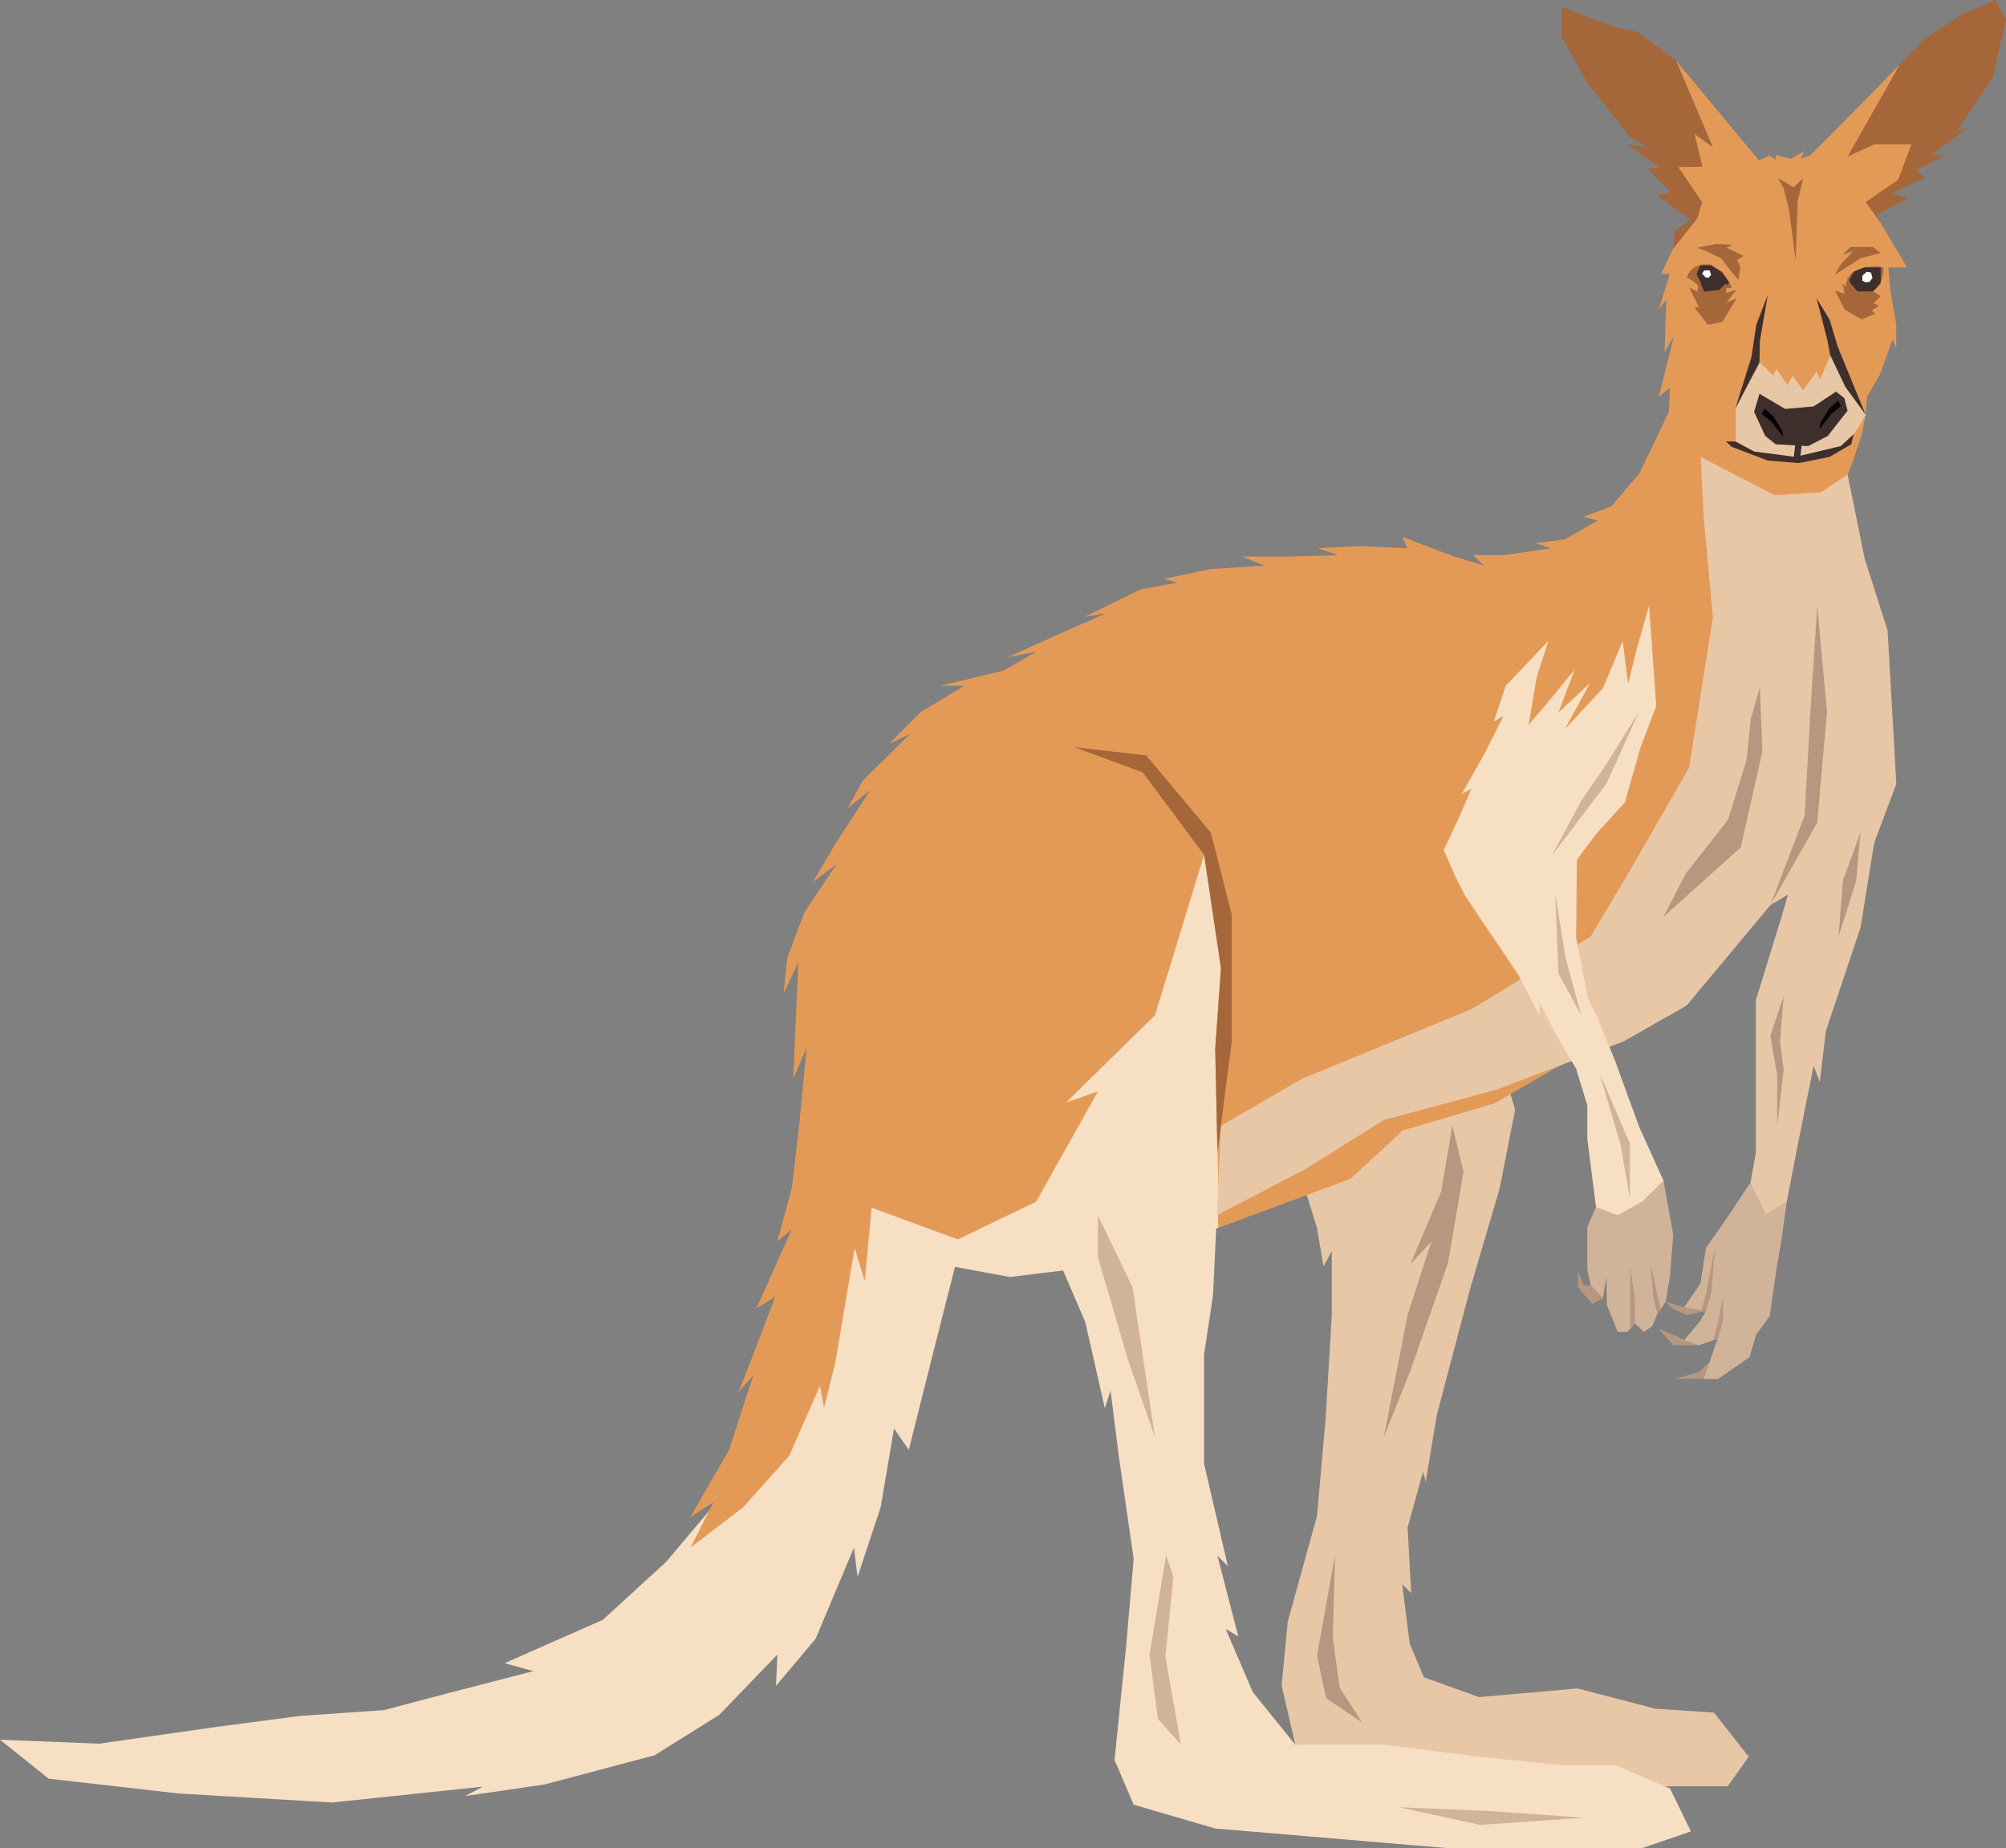
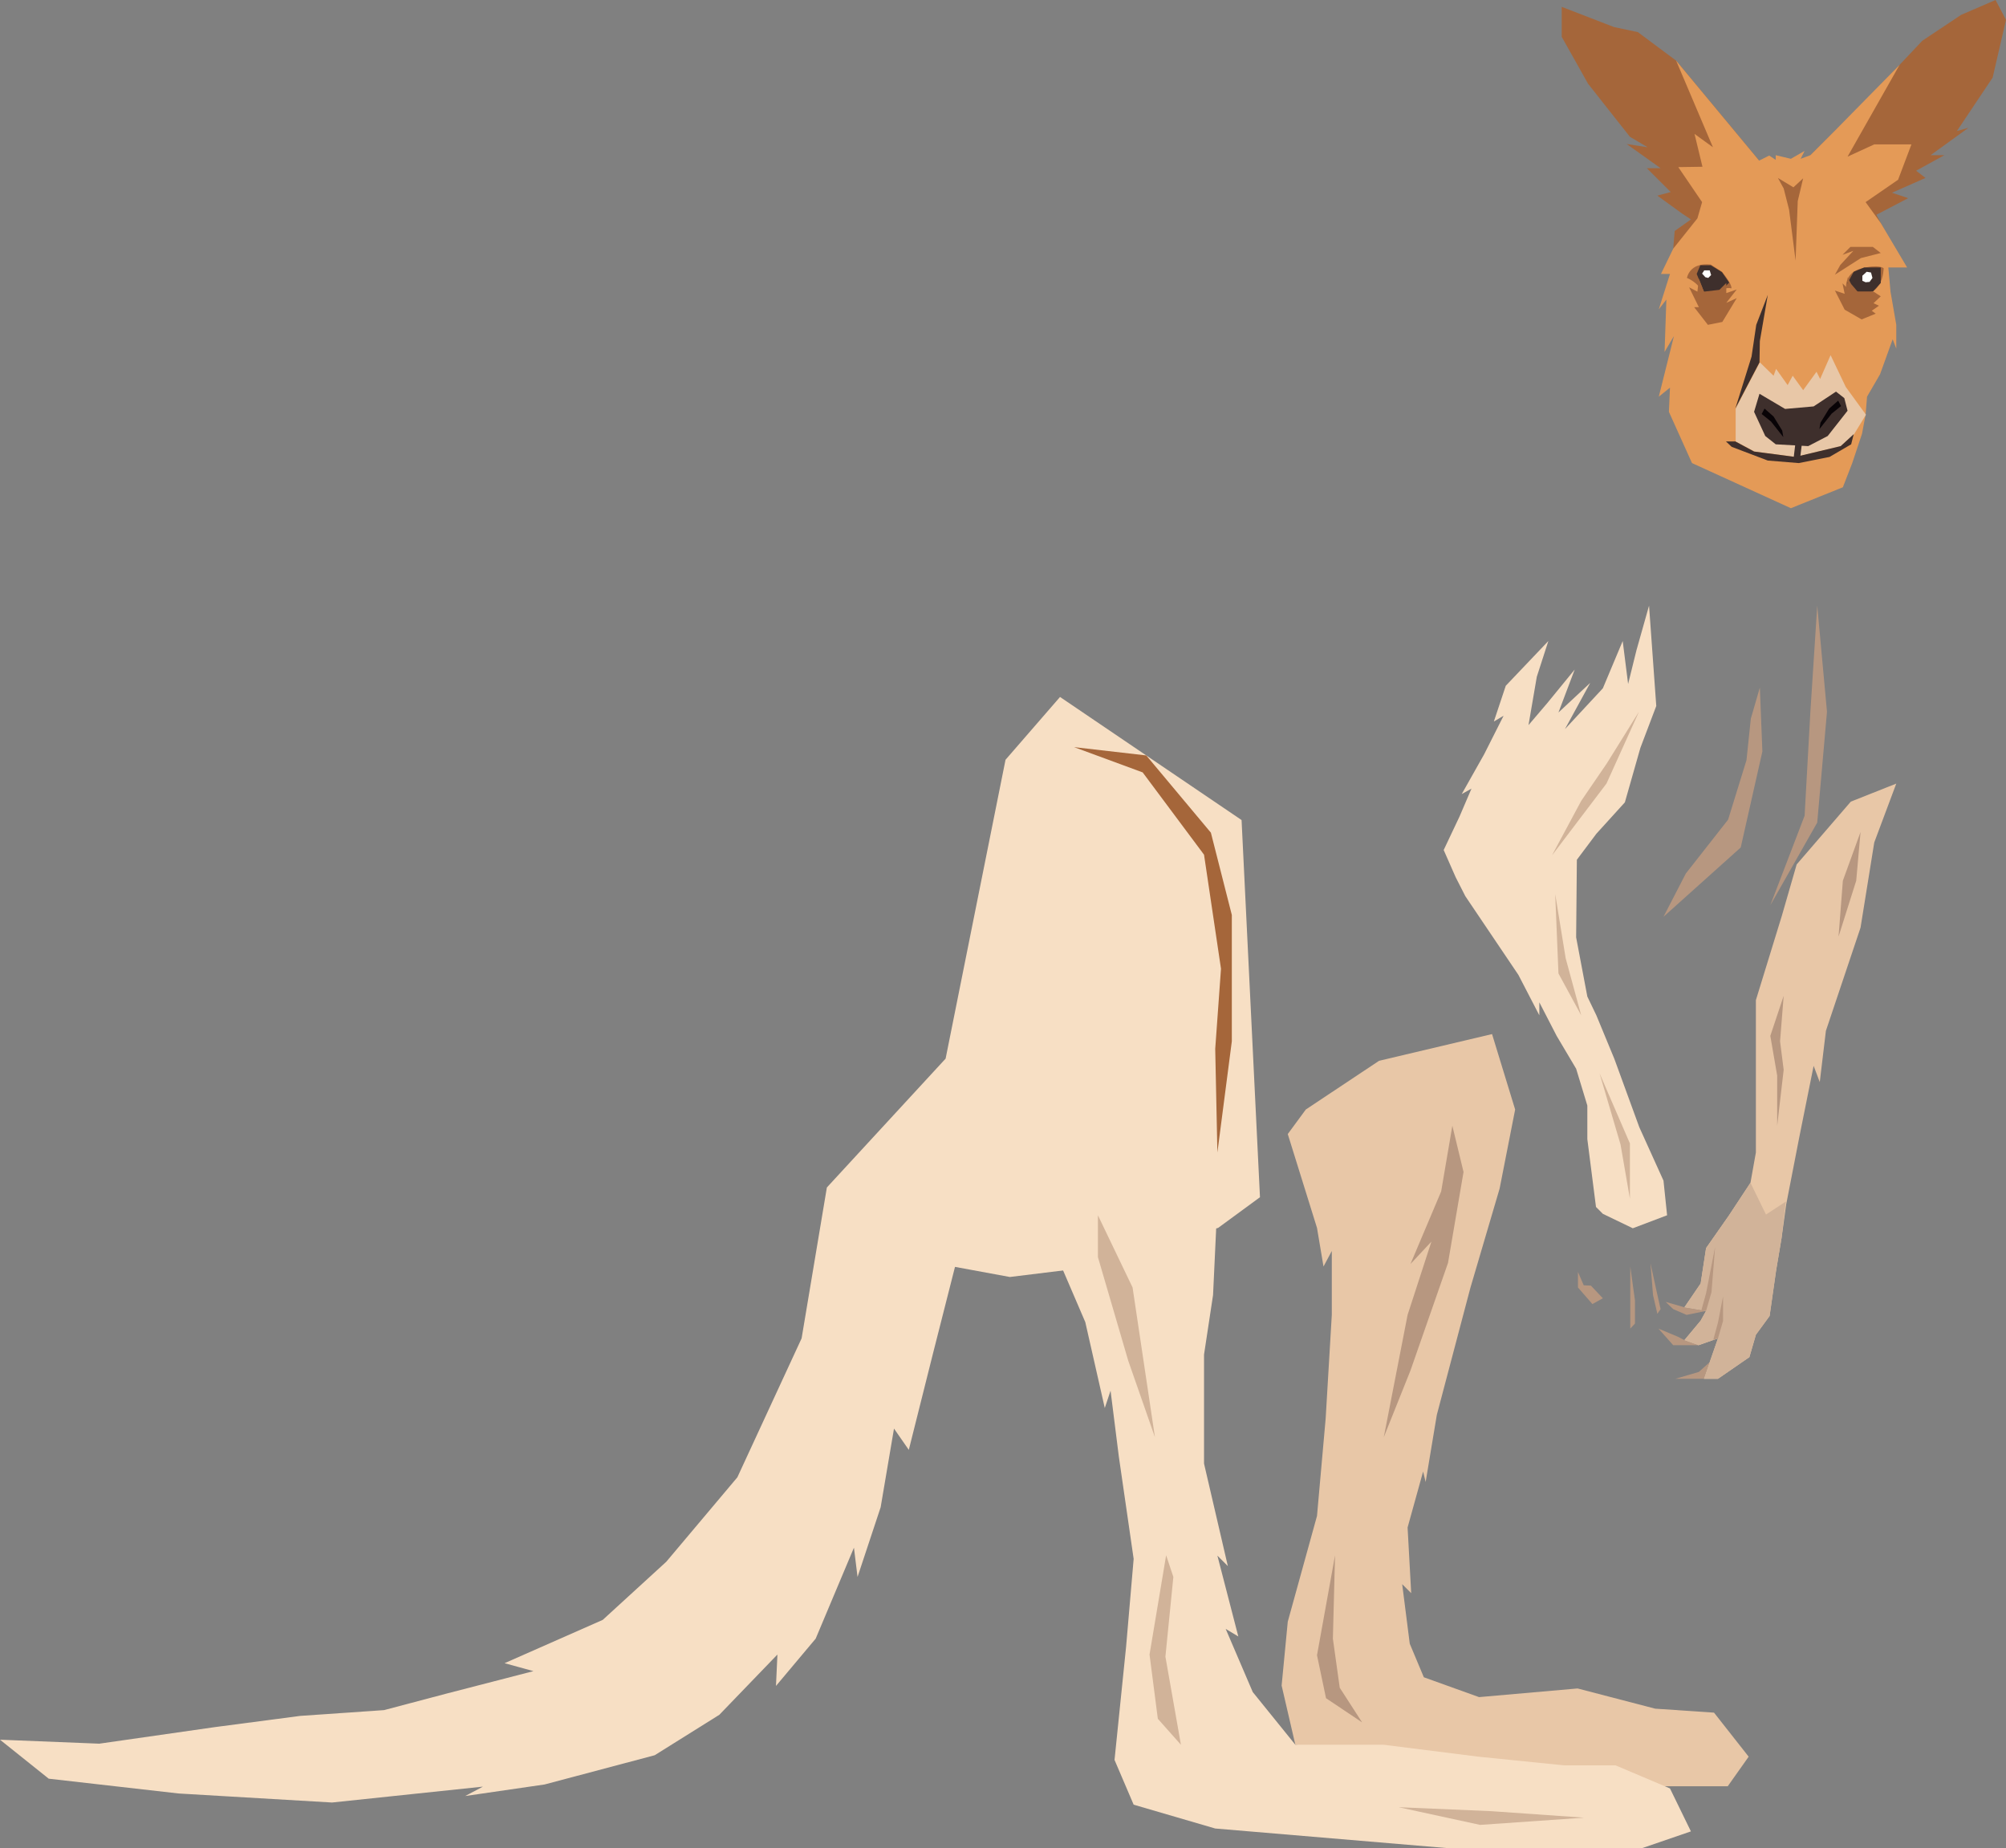
<svg xmlns="http://www.w3.org/2000/svg" height="512.0" preserveAspectRatio="xMidYMid meet" version="1.0" viewBox="0.0 0.0 555.8 512.0" width="555.8" zoomAndPan="magnify">
  <rect x="0.0" y="0.0" width="555.8" height="512.0" fill="#808080" stroke="none" />
  <g>
    <g id="change1_1">
      <path d="M356.8 314.2L364.9 340.2 366.7 350.9 369 346.6 369 364.3 367.3 393 364.9 420 356.8 449.3 355.1 467 358.9 483.4 419.5 494.9 458.1 494.9 478.7 494.9 484.5 486.7 474.9 474.5 458.6 473.4 437.1 467.8 409.8 470.2 394.5 464.7 390.6 455.4 388.5 438.9 391 441.4 390 423.2 394.3 407.7 395 410.6 398.1 392 407.4 356.8 415.5 329.3 419.8 307.4 413.4 286.5 382.1 293.9 361.8 307.4z" fill="#E8C7A7" />
    </g>
    <g id="change2_1">
      <path d="M369.9 430.9L364.9 458.6 367.4 470.5 377.4 477.2 371.2 467.6 369.3 454z" fill="#B79780" />
    </g>
    <g id="change2_2">
      <path d="M405.5 324.7L401.2 349.9 390.8 379.7 383.4 398.2 390 364.3 396.6 344 390.8 350.2 399.3 330.1 402.4 311.9z" fill="#B79780" />
    </g>
    <g id="change3_1">
      <path d="M501.6 43L517.8 27 532.6 11.3 543.4 4.1 552.9 0 555.8 5.5 552.1 21.5 542.2 36.3 545.4 35.4 534.9 43 538.7 43 530.9 47.3 533.5 49.3 524.2 53.4 528.7 54.9 519.9 59.5 521.9 63.3 521.9 67 516.2 58.3 513.7 55.7 523.3 49.6 516.2 50.8 524.9 42.7 513.7 47.6 513.7 45.4 509.3 44.6 510.1 41.5 515.6 32.2 503.7 44.7z" fill="#A5663A" />
    </g>
    <g id="change3_2">
      <path d="M487.4 44.5L464.4 16.8 453.8 8.9 447.2 7.5 432.7 1.9 432.7 10.2 440 23.2 451.6 37.9 456.5 40.8 450.7 39.9 460.1 46.6 456.3 46.6 462.9 53.2 459.2 54.2 466.1 59.2 468.5 60.8 464 64 463.6 68.9 471.7 61.1 474.3 55.3 466.5 47.8 476 49.9 471.7 46.2 480.8 50.1 480.8 47.2 486 48 489.8 47.2z" fill="#A5663A" />
    </g>
    <g id="change4_1">
      <path d="M462.7 75.9L459.6 85.7 461.7 83 461.2 97.5 463.8 93.1 459.6 109.9 462.7 107.4 462.4 114.1 468.8 128.3 496.2 140.8 510.6 135 513.2 128.3 515.9 120.2 516.9 114.9 517.3 109.9 520.9 103.7 524.4 94 525.4 96.6 525.4 90 523.8 80.8 523.2 74.1 528.4 74.1 521.1 61.8 516.9 56 525.9 49.8 529.6 40 519.3 40 511.9 43.4 526.3 18 508.4 36.2 501.6 43 498.9 44 500 41.8 496.2 44 492 43 492 44.3 490.2 43.1 487.4 44.5 464.4 16.8 474.6 40.8 469.5 37.1 471.7 46.2 465 46.3 471.6 56 470.3 60.5 463.6 68.9 460.2 75.9z" fill="#E49A57" />
    </g>
    <g id="change5_1">
      <path d="M264.6 351L258.5 375 251.8 401.7 247.7 395.8 244 417.6 237.6 436.9 236.6 428.8 226 454 215 467.1 215.4 458.4 199.3 475.1 181.4 486.3 150.9 494.4 128.9 497.6 133.8 495 92 499.4 49.5 496.9 13.5 492.8 0 482 27.5 483.1 59.6 478.5 83.2 475.4 106.4 473.8 123.8 469.2 147.8 463 139.8 460.8 167 448.8 184.6 432.7 204.3 409.3 222.1 370.8 229.1 329 262 293.3 278.6 210.5 293.7 193.1 344 227.2 349.1 331.7 337.5 340.2 296.1 351.8 279.8 353.8z" fill="#F7DFC4" />
    </g>
    <g id="change4_2">
-       <path d="M462.4 114.1L454.2 131.2 446.4 140.3 438.7 143.2 442.7 144.2 433.6 149.4 425.5 150.5 429.8 151.9 416.6 153.8 408.1 153.8 411.2 156.7 402.9 154.2 388.6 148.8 389.9 151.9 376.9 151.3 365.1 151.9 370.9 153.8 357.2 154.2 344.2 154.2 350.4 156.7 335.2 157.7 322.4 160.4 326.4 161.4 316 163.3 300.5 170.9 306.5 169.9 292 176.3 279.2 182.1 287.2 180.5 278.1 185.8 260.5 190 267.2 190 255.2 197.2 246.3 206.1 252.1 203.4 239 216.3 234.9 223.9 241.1 218.9 231.4 233.9 225.2 244.4 231.8 239.4 222.9 252.7 218.1 265.5 217.1 275.3 221.2 266.6 220.2 289.3 219.8 298.8 223.5 290.3 221.5 311.1 219.4 329.1 215.4 343.9 219.4 340.5 209.6 362.5 214.8 359.3 207.8 377.6 204.6 385.7 208.7 381.1 202 401.7 191.3 420.3 197.7 416.2 191.3 428.8 205.9 417.6 218.7 403.3 227.2 383.9 228.3 390.1 231.4 377.7 236.8 345.8 239.6 355 241.5 334.6 265.4 343.4 287.1 332.9 304.2 302.4 295.3 305.5 320 281.3 335.5 230.7 338.6 263.2 336.7 290.6 337.5 325.1 337.5 340.2 374.2 326.6 388.7 313.2 414.1 305.7 433.4 294.5 449.9 288.5 484.7 187.5 476 133.1 466.7 116.1z" fill="#E49A57" />
-     </g>
+       </g>
    <g id="change1_2">
-       <path d="M511.9 131.5L516.7 155 523 174.7 525.4 217.1 519.3 233.4 490.5 250.8 467.3 278.6 449.9 288.5 414.6 301.9 383.4 310.3 361.7 323.9 337.1 336.7 338.3 311.9 360.7 298.9 407.7 279.6 440.7 259.5 451.6 241.2 468 212.7 474.6 171 472.1 144 471.2 126.6 491.7 137.2 504.5 136.4z" fill="#E8C7A7" />
-     </g>
+       </g>
    <g id="change1_3">
      <path d="M486.5 319.3L486.5 299.9 486.5 277.1 493.7 253.7 497.8 239.5 512.8 222.1 525.4 217.1 519.3 233.4 515.5 257 505.9 285.6 504.2 299.8 502.5 295.3 498.5 315.2 494.9 333.7 493.6 343.1 492.1 352 490.3 364.6 486.5 369.8 484.7 376 476 382 472.1 382 476 370.8 470.6 372.7 466.7 371.3 471.2 365.9 472.7 363.2 466.7 362.2 471.2 355.6 472.7 345.8 479 336.8 485 327.7z" fill="#E8C7A7" />
    </g>
    <g id="change5_2">
      <path d="M290.3 342.1L300.7 366.3 306.1 390.1 307.7 385.3 310 403.6 314.1 431.9 312 456.3 308.8 487.6 314.1 500 336.7 506.6 400.6 512 444.1 512 455.1 512 468.5 507.4 462.7 495.5 447.6 489.1 433.3 489.1 409.6 486.7 383.4 483.4 358.9 483.4 347.1 468.8 339.6 451.3 343.1 453.4 337.3 431 340.2 433.9 333.6 405.5 333.6 375.3 336.1 358.8 337.5 328.9 323.9 319.3 298.4 322.8z" fill="#F7DFC4" />
    </g>
    <g id="change6_1">
      <path d="M323.1 430.9L318.5 458.4 320.8 476.2 327.2 483.4 322.9 459 325.1 436.9z" fill="#D1B399" />
    </g>
    <g id="change6_2">
      <path d="M320 398.2L313.8 356.7 304.2 336.7 304.2 348.3 312.6 377z" fill="#D1B399" />
    </g>
    <g id="change6_3">
      <path d="M438.9 503.6L410.1 505.6 387.5 500.7 413.2 501.8z" fill="#D1B399" />
    </g>
    <g id="change5_3">
      <path d="M442.2 334.4L439.8 315.6 439.8 306.3 436.7 296.1 431.3 287 426.5 277.7 426.5 281.3 420.7 270.1 406 248.3 403.3 243 400 235.5 404.4 226.2 407.7 218.5 405 220 411.2 209 416.6 198.3 413.9 199.9 417.2 190 429 177.6 425.8 187.5 423.5 200.9 428.7 194.8 436.3 185.5 431.8 197.4 440.6 189.2 433.6 202 444.1 190.7 449.6 177.6 451.1 189.5 453.4 180.2 456.9 167.8 458.9 195.6 454.5 207.2 450.2 222.3 442.3 231 436.9 238.2 436.7 259.7 439.8 276.1 442.3 281.3 447.3 293.4 454.2 312.3 460.9 327.1 461.9 336.7 452.4 340.3 444.1 336.3z" fill="#F7DFC4" />
    </g>
    <g id="change6_4">
-       <path d="M460.9 327.1L463.6 342.1 462.7 353.5 461.5 360.7 459.2 364 457.8 367.4 455.5 369 453 366.7 450.9 369 448.2 369 445.2 361.5 445.1 353.7 444.1 359.7 440.8 356.2 439.8 351.8 439.8 340 442.2 334.4 448.2 336.7 455.1 332.8z" fill="#D1B399" />
-     </g>
+       </g>
    <g id="change6_5">
      <path d="M430.9 247.7L431.8 269.7 438.1 281.3 433.8 265.5z" fill="#D1B399" />
    </g>
    <g id="change6_6">
      <path d="M454.1 197.2L445.1 217.1 430 237 438.1 221.9 445.2 211.5z" fill="#D1B399" />
    </g>
    <g id="change2_3">
      <path d="M494.2 275.9L490.5 287 492.4 298 492.4 311.9 494.2 296.4 493.2 288.5z" fill="#B79780" />
    </g>
    <g id="change6_7">
      <path d="M443.2 297.4L451.6 316.8 451.6 332.1 449 317.1z" fill="#D1B399" />
    </g>
    <g id="change2_4">
      <path d="M472.1 382L464.2 382 470.7 380.1 473.7 377.4z" fill="#B79780" />
    </g>
    <g id="change2_5">
      <path d="M470.6 372.7L463.6 372.7 459.5 368.1 465 370.4 466.7 371.3z" fill="#B79780" />
    </g>
    <g id="change2_6">
      <path d="M472.7 363.2L467.3 364.3 463.6 362.7 461.5 360.7 466.7 362.2z" fill="#B79780" />
    </g>
    <g id="change2_7">
      <path d="M444.1 359.7L441.2 361.3 437.2 356.7 437.2 352.4 438.8 356.1 440.8 356.2z" fill="#B79780" />
    </g>
    <g id="change2_8">
      <path d="M509.4 259.5L514.3 244 515.5 230.5 510.6 244z" fill="#B79780" />
    </g>
    <g id="change2_9">
      <path d="M503.5 167.8L506.2 197.2 503.5 227.9 490.5 250.8 500 226 501.6 197.2z" fill="#B79780" />
    </g>
    <g id="change2_10">
      <path d="M487.6 190.5L488.3 208.2 482.3 234.8 460.9 254 467.1 242 478.8 227.1 483.9 210.6 485.1 199.1z" fill="#B79780" />
    </g>
    <g id="change1_4">
      <path d="M487.6 100.4L484.8 105.7 480.9 113.2 480.9 122.3 486.1 125.1 497.5 126.6 510.1 123.6 513.7 120.3 517 114.9 511.4 107.2 507.2 98.4 504.3 105 503.3 103 499.6 108.1 496.7 104.1 495.3 106.7 492.1 102.2 491.4 104.1z" fill="#E8C7A7" />
    </g>
    <g id="change3_3">
      <path d="M494.2 52.2L495.7 58.1 497.5 72.2 498.1 55.7 499.6 49.4 496.9 51.9 492.6 49.3z" fill="#A5663A" />
    </g>
    <g id="change7_1">
-       <path d="M503.3 82.6L506.3 94.2 507.1 98.4 511.3 107.2 516.9 114.9 509.2 96.1 506.9 88.5z" fill="#3E2F2C" />
-     </g>
+       </g>
    <g id="change7_2">
      <path d="M489.8 81.7L487.6 94.5 487.5 100.4 480.8 113.2 485.3 98.8 486.6 90z" fill="#3E2F2C" />
    </g>
    <g id="change7_3">
      <path d="M512.9 123.1L506.9 126.6 498.4 128.3 489.8 127.6 479.8 123.8 478.2 122.3 480.8 122.3 486 125.1 497.4 126.6 510 123.6 513.6 120.3z" fill="#3E2F2C" />
    </g>
    <g id="change3_4">
      <path d="M335.5 230.7L317.6 209.3 297.6 207 316.6 214 333.6 236.8 338.3 268.4 336.7 290.6 337.3 319.3 341.3 288.5 341.3 253.5z" fill="#A5663A" />
    </g>
    <g id="change2_11">
      <path d="M453 366.7L453 360.3 451.7 350.9 451.7 361.3 451.7 368.1z" fill="#B79780" />
    </g>
    <g id="change2_12">
      <path d="M459.2 364L458 358.8 457.3 350 459 357.8 460.1 362.7z" fill="#B79780" />
    </g>
    <g id="change6_8">
      <path d="M493.6 343.1L492.1 352 490.3 364.6 486.5 369.8 484.7 376 476 382 472.1 382 476 370.8 470.6 372.7 466.7 371.3 471.2 365.9 472.7 363.2 466.7 362.2 471.2 355.6 472.7 345.8 479 336.8 485 327.7 489.3 336.5 494.8 332.9z" fill="#D1B399" />
    </g>
    <g id="change7_4">
      <path d="M487.5 109.1L486 114.1 489.1 120.8 492 123.1 501 123.6 506.4 120.8 511.9 113.8 511 110.3 508.7 108.5 502.5 112.6 494.6 113.3z" fill="#3E2F2C" />
    </g>
    <g id="change3_5">
      <path d="M467.4,77c0,0,2.3,0.9,3.6,2.8c0.9,1.4,2.6,2.2,4.2,1.8c0.7-0.2,1.3-0.5,2-1.2c0,0,1.1-0.9,2.5-0.5 c0,0,0.5-0.8-2.6-4.6l-3.1-2C468,72.6,467.4,77.1,467.4,77L467.4,77z" fill="#A5663A" />
    </g>
    <g id="change3_6">
      <path d="M521.9,74.3c0,0,0,2.6-1.2,4.5c-0.9,1.4-1.6,2.3-4.2,2.4c-0.7,0-1.6-0.1-2.5-0.7c0,0-1.1-0.8-2.5-0.4 c0,0-0.7-4.5,4.2-5.7C520.5,73.1,521.9,74.3,521.9,74.3L521.9,74.3z" fill="#A5663A" />
    </g>
    <g id="change7_5">
      <path d="M479.1 78.3L477.1 75.4 474 73.5 471.1 73.5 470.1 75.9 472.2 81 477 80.4z" fill="#3E2F2C" />
    </g>
    <g id="change8_1">
      <path d="M472.5 76.8L471.6 75.8 472.2 74.9 473.7 74.9 474.1 76.2 473.3 77z" fill="#FFF" />
    </g>
    <g id="change3_7">
      <path d="M481.2 80.2L478.3 83.9 481.2 82.6 477.2 89.2 473.2 90 469.4 85.1 470.7 85.1 468 79.6 470.3 80.8 470.7 77.2 472.1 80.8 476.4 80.3 478.3 78.4 478.3 81.2z" fill="#A5663A" />
    </g>
    <g id="change7_6">
      <path d="M511.9 78.4L513.9 80.8 518.9 80.8 521.1 78.4 521.1 74.1 516.5 74.1 513.6 75.3z" fill="#3E2F2C" />
    </g>
    <g id="change8_2">
      <path d="M516 77.8L516 76.4 517.2 75.3 518.4 75.5 518.8 77 518 78.1 516.9 78.2z" fill="#FFF" />
    </g>
    <g id="change3_8">
      <path d="M514.7 80.8L519.1 80.8 521.1 82.1 519.1 84 520.6 84.7 518.6 86.1 519.7 86.9 515.8 88.5 511.1 85.8 508.4 80.5 511.1 81.4 510.5 78.5 512.1 80.1 511.9 76.8 512.9 78.7z" fill="#A5663A" />
    </g>
    <g id="change7_7">
      <path d="M497.5 122.4L496.9 127.4 498.7 127.4 499.3 122.5z" fill="#3E2F2C" />
    </g>
    <g id="change9_1">
      <path d="M504.4 117.1L506.8 113.2 509.3 111 510.1 112.5 507.5 114.6 504.1 118.9z" fill="#080306" />
    </g>
    <g id="change9_2">
      <path d="M493.8 119.3L491.4 115.4 488.9 113.2 488.1 114.7 490.7 116.8 494.1 121.1z" fill="#080306" />
    </g>
    <g id="change3_9">
-       <path d="M479.1 74.5L476.9 71.6 473.6 70 470.2 68.6 475.4 67.6 479.9 67.8 478.4 68.6 483.1 70.9 481.3 72 482.2 74 481.7 77.6z" fill="#A5663A" />
-     </g>
+       </g>
    <g id="change3_10">
      <path d="M518.9 68.4L512.7 68.4 510.5 70.6 513.5 69.5 509.9 73.4 508.4 76.1 515.6 71.5 521.1 70.1z" fill="#A5663A" />
    </g>
    <g id="change2_13">
      <path d="M476 370.8L477.4 366 477.4 359.2 476 366.4 474.7 371.2z" fill="#B79780" />
    </g>
    <g id="change2_14">
      <path d="M472.7 363.2L474.2 358 475.2 345.5 472.7 358.3 471.4 363z" fill="#B79780" />
    </g>
  </g>
</svg>